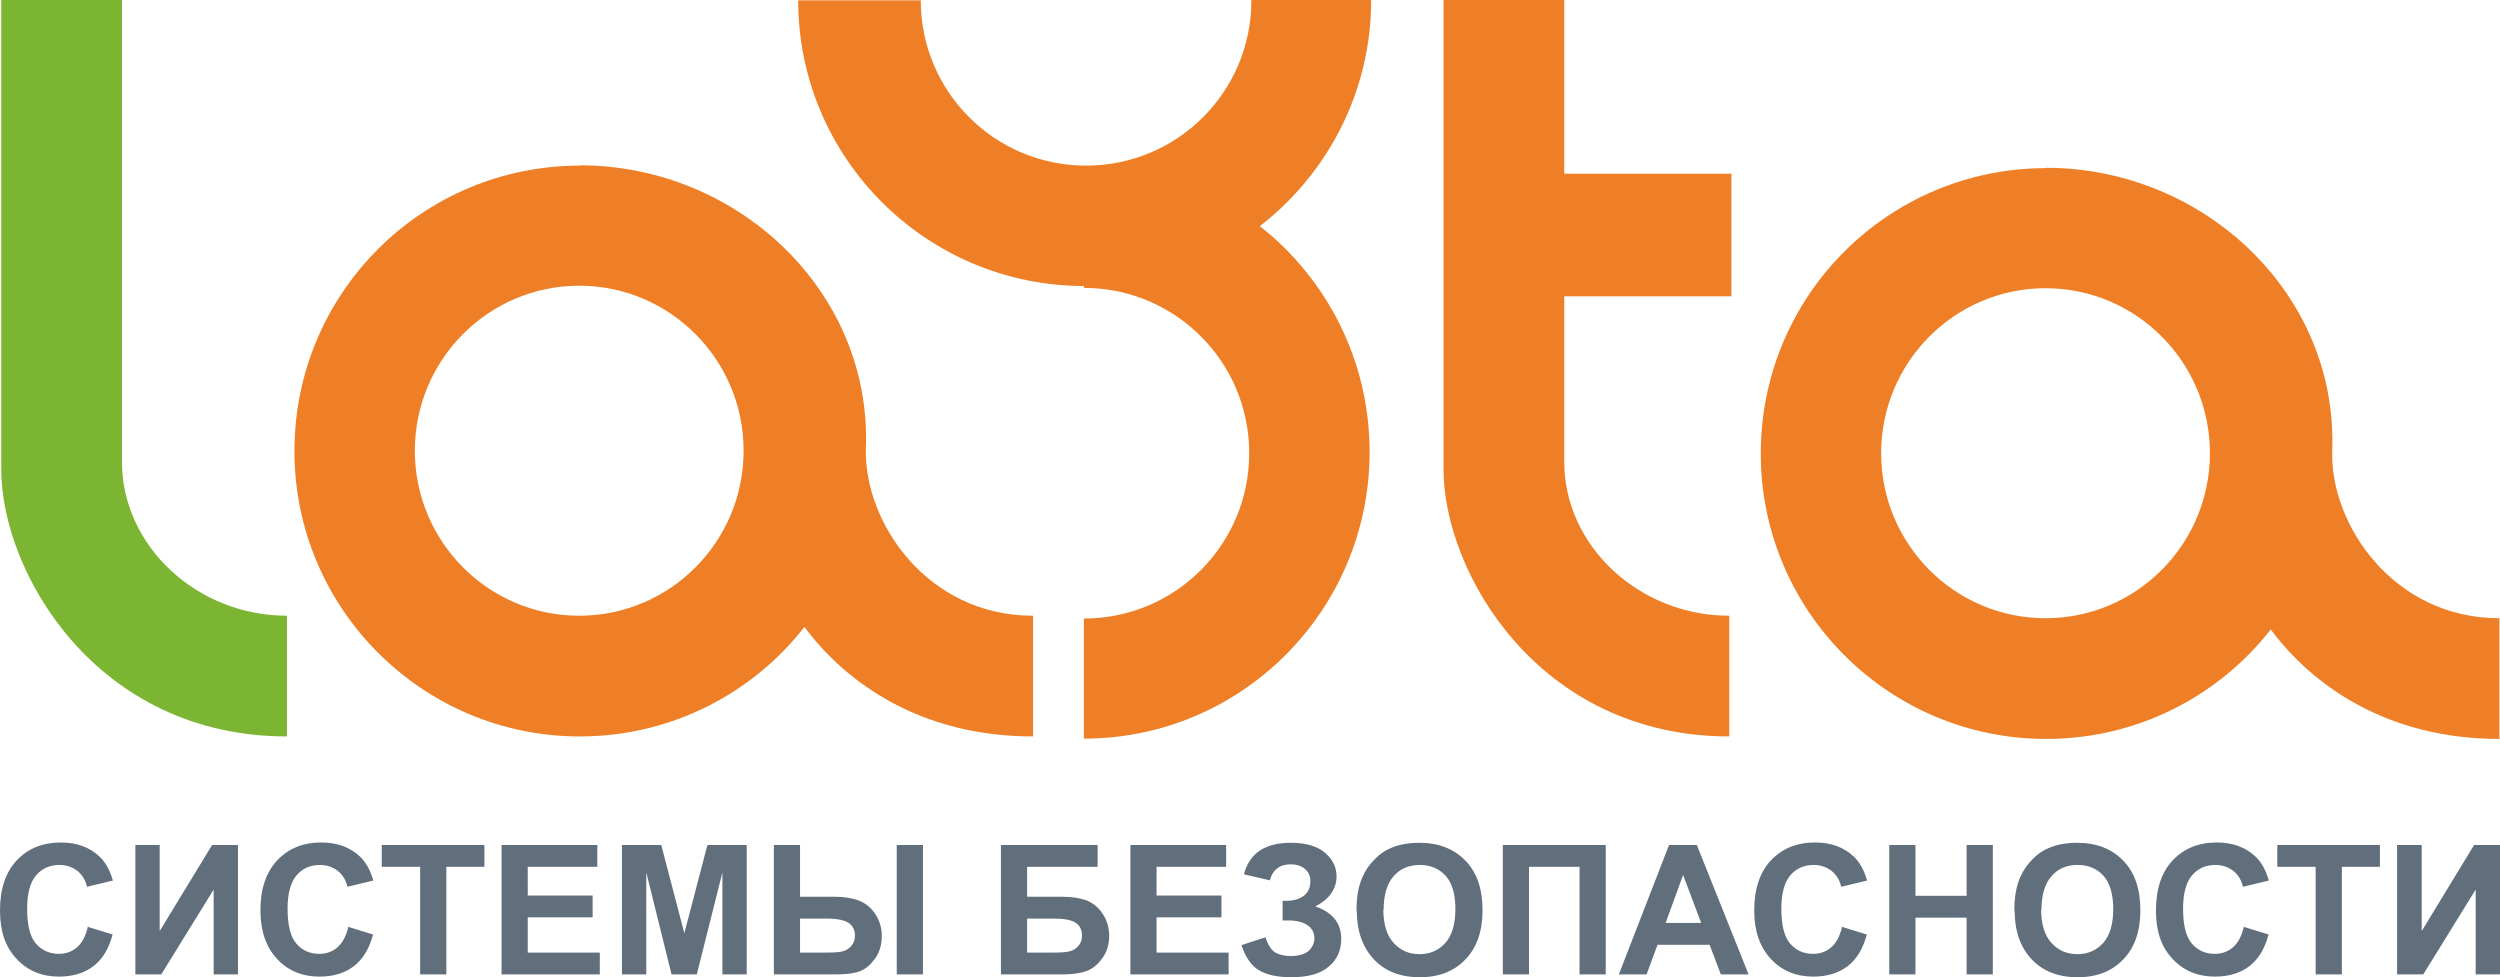
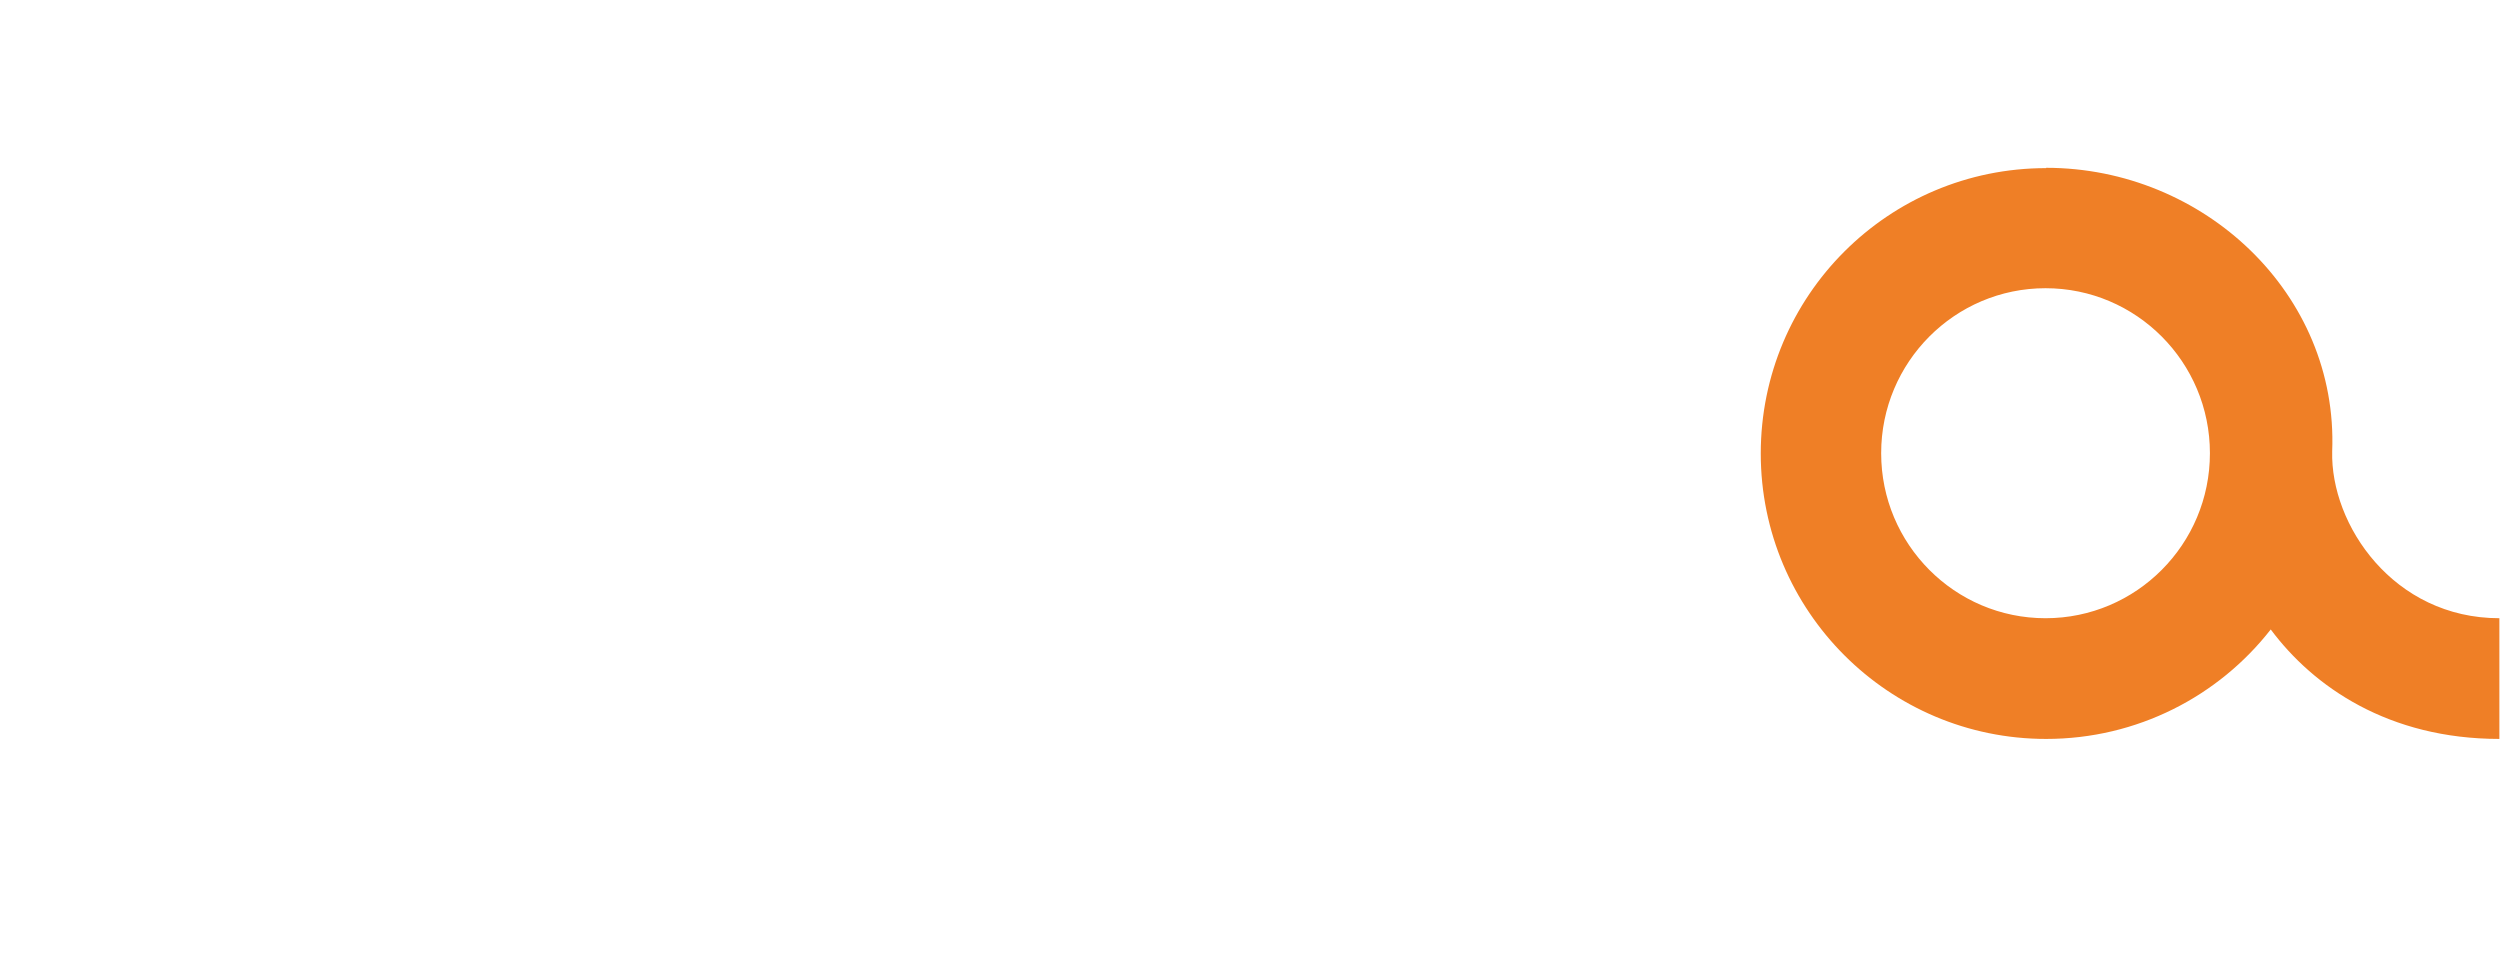
<svg xmlns="http://www.w3.org/2000/svg" xml:space="preserve" width="107.272mm" height="41.932mm" style="shape-rendering:geometricPrecision; text-rendering:geometricPrecision; image-rendering:optimizeQuality; fill-rule:evenodd; clip-rule:evenodd" viewBox="0 0 11431.95 4468.66">
  <defs>
    <style type="text/css">  .fil0 {fill:#EF7F26;fill-rule:nonzero} .fil1 {fill:#7BB531;fill-rule:nonzero} .fil2 {fill:#616F7D;fill-rule:nonzero}  </style>
  </defs>
  <g id="Слой_x0020_1">
-     <path class="fil0" d="M5720.94 0l549.13 0c0,420.78 -199.67,794.43 -509.19,1034.09 305.23,239.59 502.06,613.29 502.06,1032.63 0,723.15 -584.8,1310.81 -1306.49,1310.81l0 -549.13c417.88,0 755.91,-338.04 755.91,-755.97 0,-417.93 -338.03,-755.96 -755.91,-755.96l0 -8.53c-721.74,-1.43 -1306.53,-586.24 -1306.53,-1306.53l560.57 0c0,417.93 338.03,755.96 755.91,755.96 417.93,0 755.96,-338.03 755.96,-755.96l-1.43 -1.43z" />
    <path class="fil0" d="M10664.58 2063.87c28.53,-720.3 -587.65,-1296.52 -1307.96,-1296.52l0 1.43c-721.68,0 -1305.05,583.37 -1305.05,1305.09 0,720.31 584.79,1305.1 1305.05,1305.1 416.51,0 788.78,-195.44 1026.97,-500.63 195.39,262.44 539.14,500.63 1045.52,500.63l0 -551.99c-485,0 -773.09,-427.88 -764.53,-763.11zm-1310.8 763.11c-415.03,0 -751.64,-338.04 -751.64,-754.54 0,-416.49 336.61,-754.53 751.64,-754.53 415.07,0 751.68,338.04 751.68,754.53 0,416.5 -336.61,754.54 -751.68,754.54z" />
-     <path class="fil0" d="M3959.43 2052.47c28.53,-720.31 -587.65,-1296.53 -1307.9,-1296.53l0 1.43c-721.74,0 -1305.1,583.38 -1305.1,1305.1 0,720.3 584.8,1305.1 1305.1,1305.1 416.45,0 788.73,-195.44 1026.92,-500.63 195.43,262.44 539.18,500.63 1045.49,500.63l0 -552c-484.93,0 -773.06,-427.88 -764.5,-763.1zm-1310.76 763.1c-415.07,0 -751.67,-338.04 -751.67,-754.53 0,-416.5 336.6,-754.53 751.67,-754.53 415.03,0 751.64,338.03 751.64,754.53 0,416.49 -336.61,754.53 -751.64,754.53z" />
-     <path class="fil0" d="M6600.99 0l552 0 0 794.43 764.48 0 0 560.57 -764.48 0 0 757.39c0,382.26 340.9,703.15 754.53,703.15l0 551.99c-874.35,0 -1306.53,-753.1 -1306.53,-1220.91l0 -2146.62z" />
-     <path class="fil1" d="M5.71 0l551.99 0 0 2112.39c0,382.26 340.89,703.15 754.54,703.15l0 551.99c-874.37,0 -1306.53,-753.1 -1306.53,-1220.91l0 -2146.62z" />
-     <path class="fil2" d="M399.35 4237.6l115.5 35.62c-17.09,65.65 -47.04,114.12 -88.41,145.49 -41.37,31.43 -94.12,47.09 -156.87,47.09 -78.47,0 -144.07,-27.09 -194.01,-81.32 -51.33,-54.18 -75.56,-126.93 -75.56,-221.05 0,-98.42 25.65,-175.45 76.99,-229.64 51.37,-54.22 118.4,-81.31 201.15,-81.31 72.7,0 131.17,21.38 176.83,64.19 27.08,25.65 47.07,61.31 61.36,109.83l-118.41 28.52c-7.14,-29.95 -21.42,-54.18 -44.23,-72.76 -22.81,-17.08 -49.9,-27.08 -81.27,-27.08 -44.24,0 -79.9,15.7 -106.99,47.08 -27.09,31.37 -41.37,82.71 -41.37,152.6 0,74.17 12.85,128.35 39.94,159.73 27.09,31.37 62.75,47.09 105.56,47.09 31.36,0 59.89,-10.01 82.7,-29.96 22.85,-19.99 39.94,-51.37 49.94,-95.55l-2.86 1.43zm219.64 -373.7l111.26 0 0 393.65 239.62 -393.65 118.4 0 0 591.89 -111.27 0 0 -387.93 -239.62 387.93 -118.39 0 0 -591.89zm971.33 373.7l115.51 35.62c-17.09,65.65 -47.05,114.12 -88.42,145.49 -41.36,31.43 -94.11,47.09 -156.87,47.09 -78.47,0 -144.07,-27.09 -194.01,-81.32 -49.91,-54.18 -75.61,-126.93 -75.61,-221.05 0,-98.42 25.7,-175.45 77.04,-229.64 51.37,-54.22 118.4,-81.31 201.11,-81.31 72.74,0 131.21,21.38 176.87,64.19 27.09,25.65 47.07,61.31 61.32,109.83l-118.37 28.52c-7.14,-29.95 -21.42,-54.18 -44.23,-72.76 -22.81,-17.08 -49.9,-27.08 -81.27,-27.08 -44.24,0 -79.9,15.7 -106.98,47.08 -27.14,31.37 -41.38,82.71 -41.38,152.6 0,74.17 12.85,128.35 39.95,159.73 27.08,31.37 61.31,47.09 105.55,47.09 31.37,0 59.89,-10.01 82.7,-29.96 22.81,-19.99 39.94,-51.37 49.95,-95.55l-2.87 1.43zm330.9 218.19l0 -492.05 -175.45 0 0 -99.85 469.29 0 0 99.85 -174.06 0 0 492.05 -119.78 0zm372.27 0l0 -591.89 437.88 0 0 99.85 -318.05 0 0 131.21 296.66 0 0 99.85 -296.66 0 0 161.16 329.46 0 0 99.83 -449.29 0zm550.56 0l0 -591.89 179.73 0 105.55 403.65 105.56 -403.65 179.68 0 0 591.89 -111.22 0 0 -466.38 -116.98 466.38 -115.54 0 -115.5 -466.38 0 466.38 -111.27 0zm694.63 -591.89l119.78 0 0 236.77 159.74 0c41.37,0 78.46,5.71 108.41,17.09 29.95,11.42 55.65,31.37 75.61,61.37 19.94,29.94 29.94,62.75 29.94,101.22 0,39.94 -10,74.17 -31.36,104.12 -21.39,28.56 -44.24,48.52 -69.91,57.09 -25.65,9.95 -62.74,14.23 -112.69,14.23l-279.52 0 0 -591.89zm119.78 492.06l116.98 0c37.05,0 62.76,-1.43 78.41,-5.71 14.29,-4.28 27.13,-11.38 38.51,-24.22 11.43,-12.86 17.15,-28.53 17.15,-47.09 0,-25.65 -10.01,-45.61 -28.53,-58.42 -18.56,-12.86 -52.79,-19.99 -101.26,-19.99l-121.27 0 0 155.44zm442.16 -492.06l119.84 0 0 591.94 -119.84 0 0 -591.94zm476.39 0l442.16 0 0 99.85 -322.36 0 0 136.92 159.78 0c44.23,0 81.31,5.71 109.83,15.67 28.53,11.43 54.19,30 74.17,59.94 19.96,28.52 31.38,62.76 31.38,102.66 0,39.94 -10,74.17 -31.38,102.69 -19.98,28.56 -44.22,48.52 -71.32,58.52 -27.13,10 -64.18,15.66 -112.69,15.66l-279.58 0 0 -591.89zm119.8 492.06l115.54 0c37.09,0 62.76,-1.43 78.47,-5.71 15.67,-4.28 28.53,-11.38 39.94,-24.22 11.38,-12.86 17.09,-28.53 17.09,-47.09 0,-27.09 -9.95,-47.04 -29.94,-59.9 -19.96,-12.81 -52.76,-18.51 -99.85,-18.51l-121.27 0 0 154.02 0 1.43zm472.15 99.83l0 -591.89 437.88 0 0 99.85 -318.09 0 0 131.21 296.71 0 0 99.85 -296.71 0 0 161.16 329.47 0 0 99.83 -450.69 0 1.43 0zm636.13 -430.72l-116.97 -27.09c25.7,-96.99 97.02,-144.07 213.95,-144.07 69.9,0 122.65,15.67 156.88,45.62 35.66,29.98 52.81,67.06 52.81,108.4 0,28.56 -8.58,54.22 -24.24,77.04 -15.7,22.84 -39.94,42.8 -72.74,59.94 38.51,12.81 68.46,32.8 88.41,57.04 19.99,24.23 29.95,55.61 29.95,91.27 0,52.75 -18.51,94.12 -57.03,126.93 -38.51,32.86 -95.56,48.52 -171.16,48.52 -61.33,0 -111.27,-10.01 -146.89,-31.37 -35.67,-19.99 -62.8,-59.9 -81.31,-115.54l109.83 -35.67c11.38,35.67 27.09,58.51 45.61,69.89 18.56,10.01 41.38,15.71 69.89,15.71 37.1,0 65.6,-8.56 82.75,-24.22 17.09,-17.15 25.66,-35.71 25.66,-57.08 0,-24.24 -9.95,-44.24 -29.95,-58.48 -19.96,-14.24 -48.52,-22.82 -88.41,-22.82l-27.14 0 0 -89.87 14.28 0c37.09,0 64.19,-8.58 84.18,-24.24 19.95,-15.67 28.51,-38.51 28.51,-65.6 0,-21.42 -7.13,-39.94 -22.85,-54.18 -15.66,-14.28 -38.46,-22.85 -67.03,-22.85 -49.9,0 -82.7,24.23 -95.55,74.17l-1.43 -1.43zm397.93 138.36c0,-59.9 8.57,-111.26 27.13,-152.64 12.81,-29.96 31.37,-57.04 55.61,-81.28 22.81,-24.28 48.52,-41.36 77.03,-52.79 37.09,-15.67 79.85,-22.81 128.36,-22.81 86.98,0 156.87,27.1 209.68,81.31 52.76,54.19 78.47,129.79 78.47,226.78 0,95.55 -25.7,171.15 -78.47,225.33 -51.38,54.23 -121.27,81.32 -208.25,81.32 -88.41,0 -158.3,-27.09 -209.68,-81.32 -51.33,-54.18 -78.46,-128.35 -78.46,-222.48l-1.43 -1.43zm122.68 -4.28c0,67.03 15.67,118.41 47.04,152.59 31.43,34.23 69.9,51.38 118.41,51.38 48.47,0 86.98,-17.15 118.36,-51.38 30,-34.18 45.67,-85.55 45.67,-154.02 0,-68.46 -14.28,-118.37 -44.24,-152.64 -29.94,-32.8 -69.89,-49.9 -118.36,-49.9 -49.94,0 -89.84,17.09 -119.84,51.36 -29.95,34.25 -45.61,85.57 -45.61,152.61l-1.43 0zm546.28 -295.24l470.69 0 0 591.89 -119.78 0 0 -492.05 -231.1 0 0 492.05 -119.81 0 0 -591.89zm1126.81 591.89l-129.83 0 -51.32 -135.49 -238.19 0 -49.95 135.49 -126.93 0 229.63 -591.89 126.97 0 236.77 591.89 2.87 0zm-219.67 -235.29l-82.7 -219.67 -79.9 219.67 162.59 0zm641.84 17.09l115.54 35.62c-17.09,65.65 -47.08,114.12 -88.46,145.49 -41.32,31.43 -94.11,47.09 -156.87,47.09 -78.41,0 -144.06,-27.09 -193.97,-81.32 -49.94,-54.18 -75.6,-126.93 -75.6,-221.05 0,-98.42 25.66,-175.45 77.04,-229.64 51.32,-54.22 118.36,-81.31 201.1,-81.31 72.76,0 131.21,21.38 176.87,64.19 27.09,25.65 47.04,61.31 61.32,109.83l-118.4 28.52c-7.15,-29.95 -21.39,-54.18 -44.18,-72.76 -22.85,-17.08 -49.95,-27.08 -81.32,-27.08 -44.23,0 -79.88,15.7 -106.98,47.08 -27.1,31.37 -41.34,82.71 -41.34,152.6 0,74.17 12.81,128.35 39.91,159.73 27.13,31.37 61.32,47.09 105.55,47.09 31.37,0 59.9,-10.01 82.75,-29.96 22.8,-19.99 39.94,-51.37 49.9,-95.55l-2.86 1.43zm218.23 218.19l0 -591.89 119.8 0 0 232.48 233.92 0 0 -232.48 119.82 0 0 591.89 -119.82 0 0 -259.56 -233.92 0 0 259.56 -119.8 0zm571.95 -292.36c0,-59.9 8.58,-111.26 27.09,-152.64 12.85,-29.96 31.38,-57.04 55.61,-81.28 22.85,-24.28 48.52,-41.36 77.04,-52.79 37.09,-15.67 79.88,-22.81 128.41,-22.81 86.98,0 156.87,27.1 209.63,81.31 52.79,54.19 78.46,129.79 78.46,226.78 0,95.55 -25.66,171.15 -78.46,225.33 -51.33,54.23 -121.23,81.32 -208.22,81.32 -88.45,0 -158.34,-27.09 -209.67,-81.32 -51.38,-54.18 -78.47,-128.35 -78.47,-222.48l-1.43 -1.43zm122.65 -4.28c0,67.03 15.7,118.41 47.08,152.59 31.37,34.23 69.89,51.38 118.41,51.38 48.47,0 86.98,-17.15 118.36,-51.38 29.95,-34.18 45.65,-85.55 45.65,-154.02 0,-68.46 -14.28,-118.37 -44.23,-152.64 -29.96,-32.8 -69.89,-49.9 -118.37,-49.9 -49.94,0 -89.88,17.09 -119.83,51.36 -29.96,34.25 -45.65,85.57 -45.65,152.61l-1.43 0zm924.26 78.46l115.55 35.62c-17.15,65.65 -47.09,114.12 -88.42,145.49 -41.37,31.43 -94.18,47.09 -156.92,47.09 -78.46,0 -144.03,-27.09 -193.96,-81.32 -51.38,-54.18 -75.61,-126.93 -75.61,-221.05 0,-98.42 25.66,-175.45 77.04,-229.64 51.32,-54.22 118.36,-81.31 201.11,-81.31 72.74,0 131.2,21.38 176.86,64.19 27.1,25.65 47.04,61.31 61.33,109.83l-118.41 28.52c-7.1,-29.95 -21.39,-54.18 -44.18,-72.76 -22.85,-17.08 -49.95,-27.08 -81.32,-27.08 -44.23,0 -79.88,15.7 -106.98,47.08 -27.1,31.37 -41.37,82.71 -41.37,152.6 0,74.17 12.84,128.35 39.94,159.73 27.09,31.37 61.32,47.09 105.55,47.09 31.37,0 59.9,-10.01 82.75,-29.96 22.8,-19.99 39.9,-51.37 49.9,-95.55l-2.86 1.43zm330.9 218.19l0 -492.05 -175.4 0 0 -99.85 469.25 0 0 99.85 -174.03 0 0 492.05 -119.82 0zm373.73 -591.89l111.26 0 0 393.65 239.63 -393.65 118.36 0 0 591.89 -111.27 0 0 -387.93 -239.62 387.93 -119.78 0 0 -591.89 1.43 0z" />
  </g>
</svg>